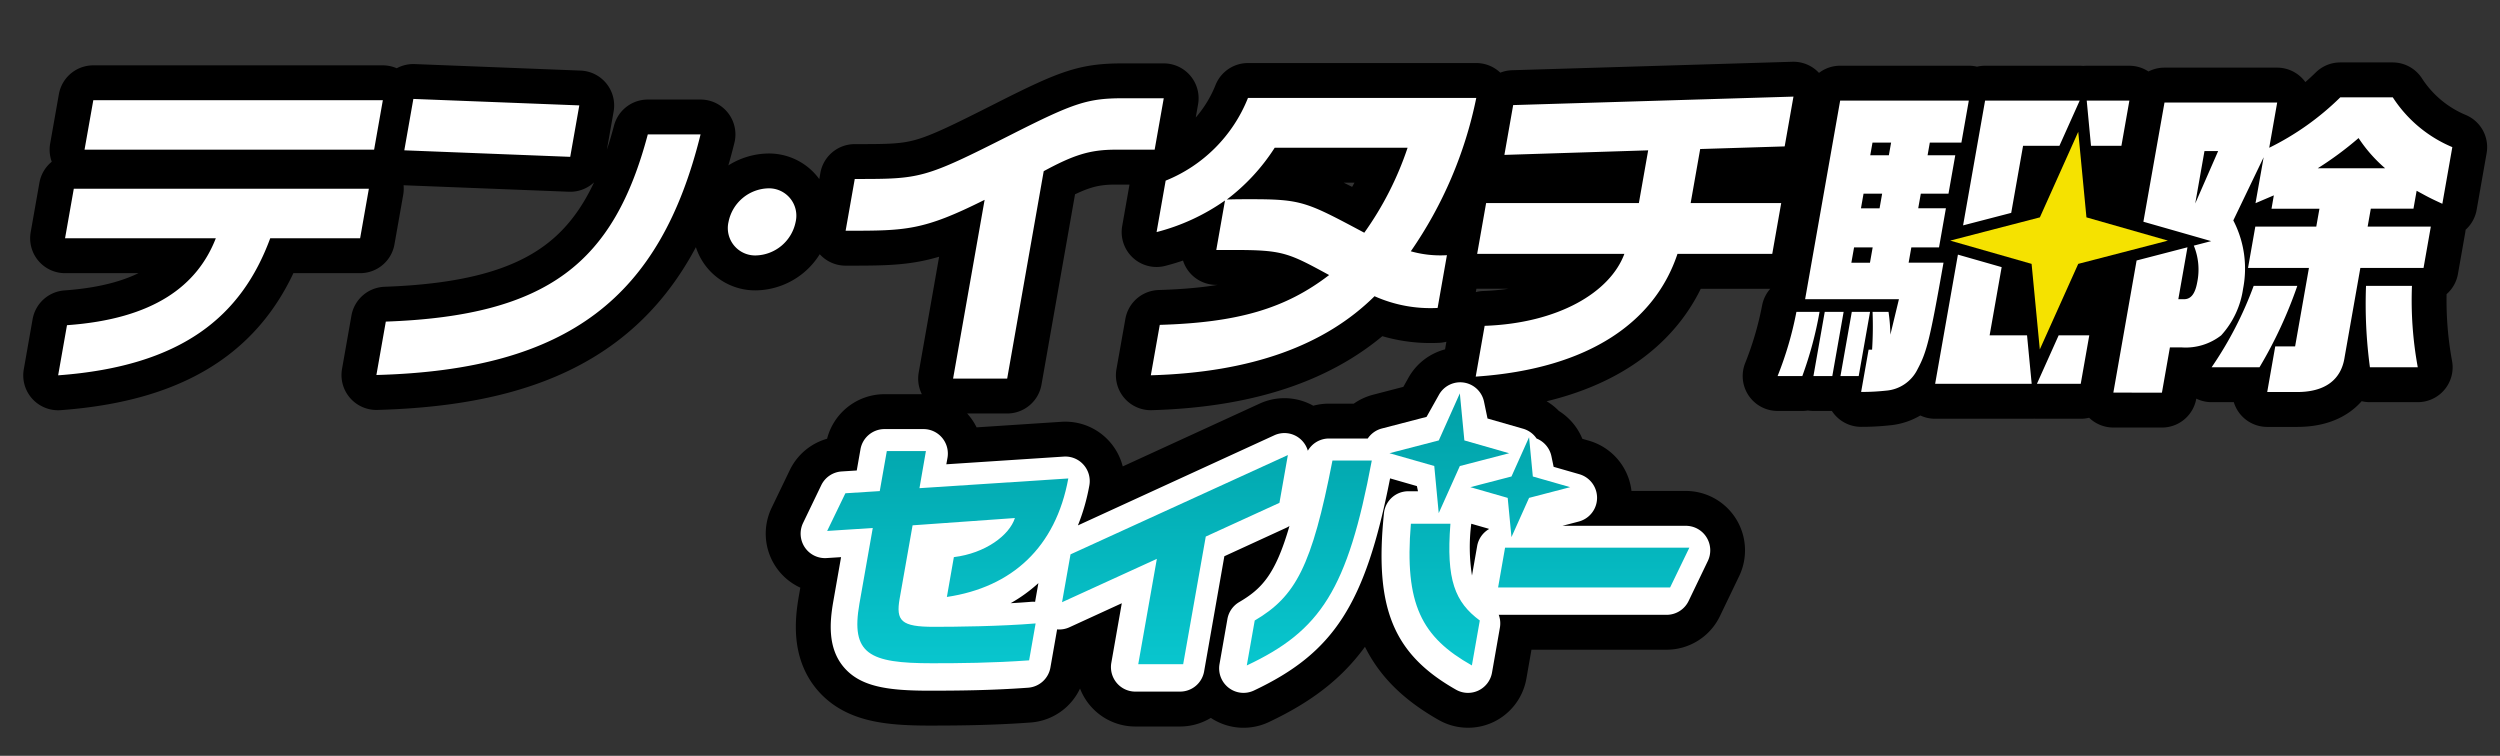
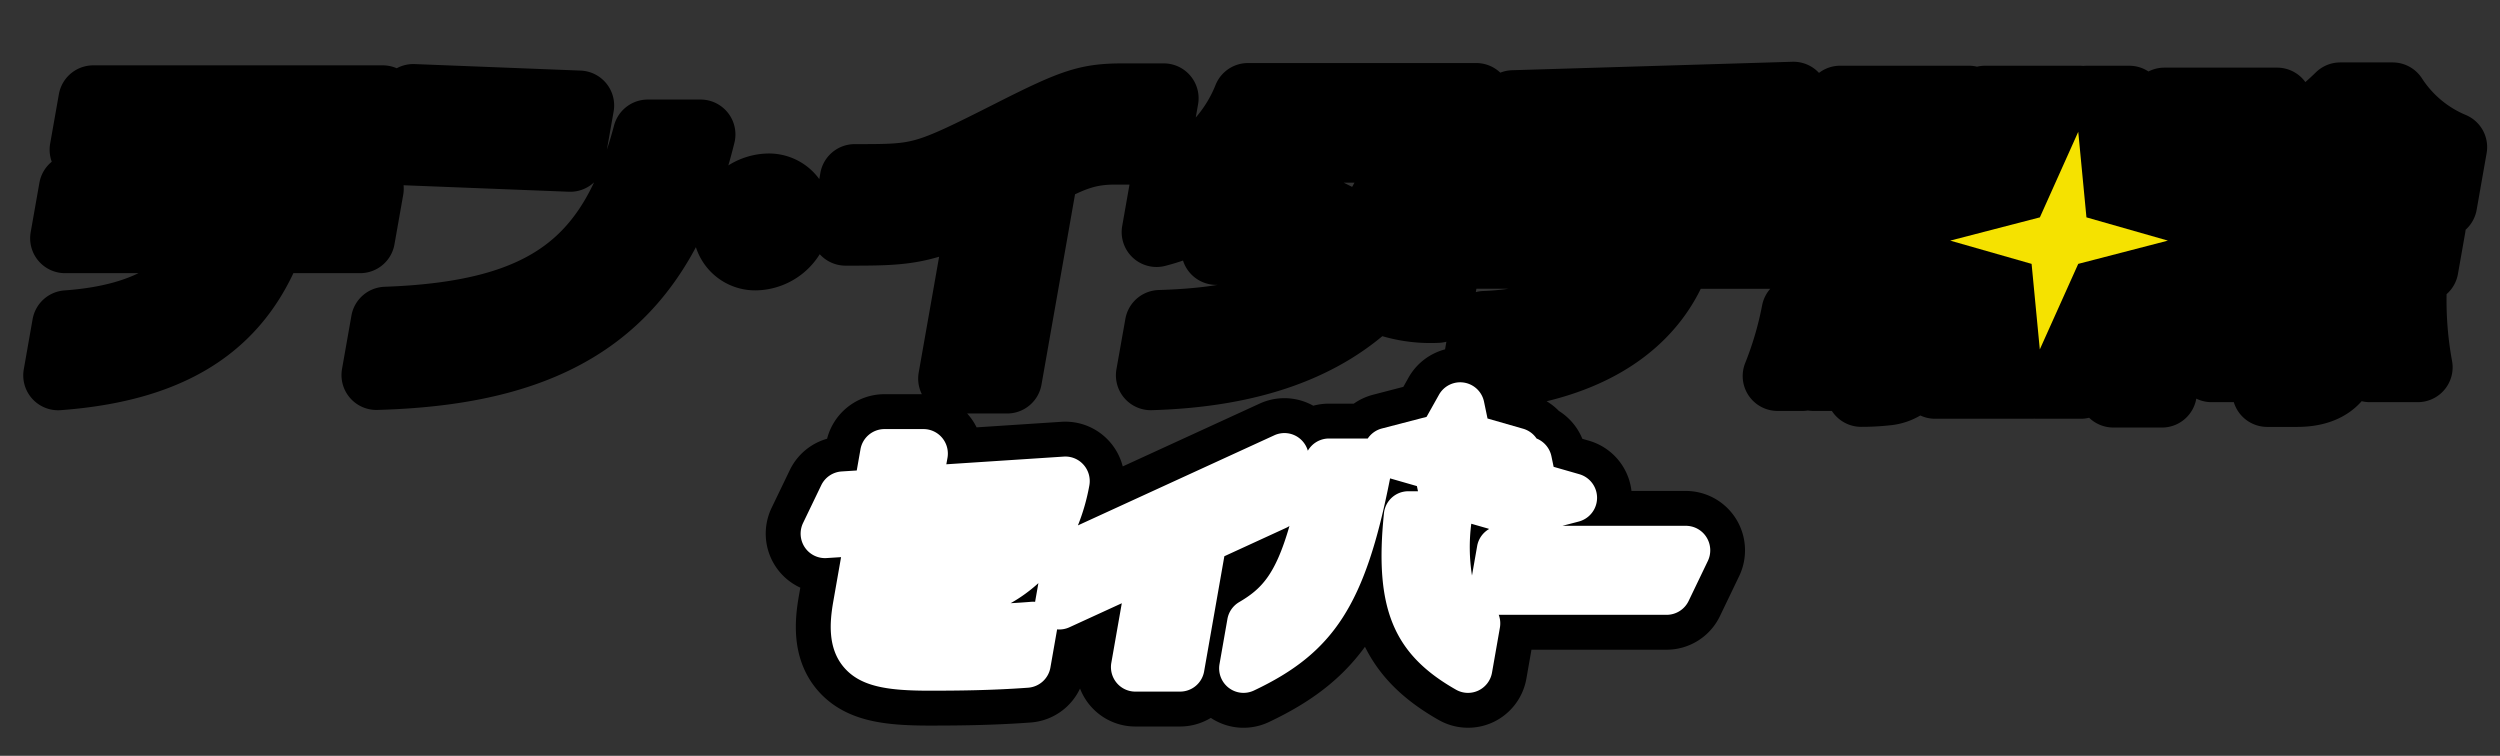
<svg xmlns="http://www.w3.org/2000/svg" width="215" height="65" viewBox="0 0 215 65">
  <rect x="0" y="0" width="215" height="65" fill="#333333" stroke="none" />
  <defs>
    <clipPath id="clip-path">
      <rect id="長方形_18630" data-name="長方形 18630" width="215" height="65" transform="translate(0 0.001)" fill="none" stroke="#707070" stroke-width="1" />
    </clipPath>
    <linearGradient id="linear-gradient" x1="0.5" x2="0.5" y2="1" gradientUnits="objectBoundingBox">
      <stop offset="0" stop-color="#01a0a7" />
      <stop offset="1" stop-color="#08c6ce" />
    </linearGradient>
  </defs>
  <g id="テン_イタチ_footer_ロゴ" data-name="テン・イタチ_footer_ロゴ" transform="translate(0)" clip-path="url(#clip-path)">
    <g id="テン_イタチ_footer_ロゴ-2" data-name="テン・イタチ_footer_ロゴ" transform="translate(5 8.308)">
      <path id="黒フチ" d="M-569.572-104.992c-5.414-3.067-7.037-7.04-6.2-15.176a2.1,2.1,0,0,1,2.085-1.892h.842l-.093-.443-2.307-.663c-2.126,10.841-4.837,15-11.713,18.246a2.09,2.09,0,0,1-.89.2,2.084,2.084,0,0,1-1.274-.434,2.115,2.115,0,0,1-.79-2.041l.679-3.869a2.108,2.108,0,0,1,1-1.452c1.9-1.12,3.112-2.3,4.335-6.552a2.054,2.054,0,0,1-.285.159l-5.318,2.439-1.74,9.9a2.1,2.1,0,0,1-2.064,1.742h-3.853a2.09,2.09,0,0,1-1.605-.754,2.115,2.115,0,0,1-.458-1.722l.9-5.125-4.506,2.068a2.077,2.077,0,0,1-1.06.181c0,.032-.009.064-.014.1l-.558,3.179a2.1,2.1,0,0,1-1.912,1.736c-3.2.234-6.132.257-8.485.257-3.6,0-5.969-.336-7.4-2.053-1.361-1.633-1.185-3.833-.881-5.567l.678-3.861-1.251.08a2.092,2.092,0,0,1-1.873-.928,2.122,2.122,0,0,1-.146-2.1l1.563-3.244a2.1,2.1,0,0,1,1.753-1.184l1.3-.083.32-1.819a2.1,2.1,0,0,1,2.063-1.741h3.353a2.092,2.092,0,0,1,1.605.753,2.117,2.117,0,0,1,.458,1.723l-.1.554,10.1-.662a2.087,2.087,0,0,1,1.7.7,2.114,2.114,0,0,1,.5,1.782,17.459,17.459,0,0,1-.983,3.434l16.892-7.751a2.082,2.082,0,0,1,2.151.252,2.109,2.109,0,0,1,.729,1.078,2.093,2.093,0,0,1,1.813-1.05h3.34a2.1,2.1,0,0,1,1.21-.861l3.847-1,1.066-1.9a2.091,2.091,0,0,1,2.145-1.05,2.1,2.1,0,0,1,1.732,1.651l.3,1.44,3.061.879a2.088,2.088,0,0,1,1.158.843,2.108,2.108,0,0,1,1.278,1.526l.189.908,2.215.635a2.107,2.107,0,0,1,1.519,2.054,2.106,2.106,0,0,1-1.569,2.015l-1.409.368h10.614a2.1,2.1,0,0,1,1.775.988,2.123,2.123,0,0,1,.111,2.039l-1.652,3.437a2.093,2.093,0,0,1-1.886,1.191H-565.9a2.121,2.121,0,0,1,.1,1.1l-.679,3.87a2.109,2.109,0,0,1-1.168,1.54,2.086,2.086,0,0,1-.9.2A2.084,2.084,0,0,1-569.572-104.992Zm-38.306-7.439c.6-.033,1.185-.072,1.741-.118a2.051,2.051,0,0,1,.365,0c0-.032.009-.064.014-.1l.265-1.506A12.95,12.95,0,0,1-607.878-112.432Zm39.676-2.381.444-2.533a2.106,2.106,0,0,1,1.007-1.455l-.007-.033-1.5-.433A15.72,15.72,0,0,0-568.2-114.813Zm55.157-15.729,2-11.364,2.935-.762,1.44-.375-.787,4.465h.5c.588,0,.952-.476,1.125-1.456a5.428,5.428,0,0,0-.294-3.151l1.494-.388-3.461-.99-2.369-.677,1.808-10.253h9.691l-.686,3.893a23.5,23.5,0,0,0,6.115-4.34h4.51a11.282,11.282,0,0,0,5.126,4.284l-.858,4.872c-1.036-.476-1.189-.561-2.211-1.12l-.273,1.541H-490.9l-.272,1.539h5.434l-.627,3.556H-491.8l-1.353,7.673c-.29,1.96-1.7,3-4.085,3h-2.577l.69-3.921h1.709l1.19-6.749h-5.238l.627-3.556h5.238l.272-1.539h-4.117l.2-1.149-1.576.673.7-3.95-2.61,5.434a8.983,8.983,0,0,1,.84,5.88,7.52,7.52,0,0,1-1.883,4.005,4.961,4.961,0,0,1-3.4,1.037h-1.009l-.686,3.89ZM-506-146.81l1.971-4.508h-1.176Zm10.533-3.025h5.8a12.477,12.477,0,0,1-2.286-2.6A28.889,28.889,0,0,1-495.469-149.835Zm-38.629,15.6h.308a32.41,32.41,0,0,0,.041-3.248h1.372a15.2,15.2,0,0,1,.158,1.961l.735-3.053h-8.068l3.012-17.082h11.064l-.637,3.612h-2.717l-.192,1.092h2.381l-.583,3.3h-2.38l-.223,1.259h2.381l-.592,3.361h-2.381l-.234,1.315h3c-1.165,6.609-1.436,7.673-2.229,9.158a3.294,3.294,0,0,1-2.708,1.847,19.231,19.231,0,0,1-2.147.113Zm-1.483-7.478h1.6l.232-1.315h-1.6Zm.825-4.676h1.6l.222-1.259h-1.6Zm.8-4.564h1.6l.193-1.092h-1.6Zm14.334,19.658,1.148-2.558.723-1.613h2.633l-.736,4.172Zm-8.754,0,1.96-11.109,3.76,1.075-1.034,5.863h3.216l.125,1.305.274,2.866Zm-84.456-.453,2.711-15.373c-5.315,2.659-6.745,2.659-11.954,2.659l.786-4.452c5.686,0,5.911,0,13.444-3.809,5.475-2.772,6.6-3.135,9.741-3.135h3.389l-.781,4.423h-3.359c-2.241,0-3.643.476-6.182,1.849l-3.145,17.838Zm45.714-4.536c6.343-.224,10.789-2.886,12.016-6.19h-12.66l.77-4.368h13.138l.8-4.536-12.365.392.755-4.284,24.105-.728-.756,4.283-7.266.225-.82,4.649h7.788l-.771,4.368h-8.151c-1.909,5.741-7.457,9.885-17.352,10.557Zm30.6,4.316.973-5.516h1.569l-.974,5.516Zm-2.324,0,.972-5.516h1.625l-.973,5.516Zm-3.082,0a30.013,30.013,0,0,0,1.618-5.516h1.988a32.028,32.028,0,0,1-1.477,5.516Zm-53.134-4.4c6.729-.2,10.807-1.4,14.565-4.285-3.552-1.932-3.989-2.156-8.247-2.156h-1.457l.75-4.256a17.993,17.993,0,0,1-5.885,2.717l.78-4.424a12.752,12.752,0,0,0,7.08-7.114h19.635a35.6,35.6,0,0,1-5.63,13.19,9.312,9.312,0,0,0,3.105.335l-.8,4.538a11.772,11.772,0,0,1-5.425-1.009c-4.243,4.2-10.539,6.551-19.24,6.8Zm17.588-7.924a27.694,27.694,0,0,0,3.725-7.309h-11.429a17.144,17.144,0,0,1-4.117,4.452c.677-.027,1.349-.027,1.993-.027C-582.841-147.179-582.46-146.956-577.467-144.294Zm-111.566,7.952c7.488-.532,11.218-3.416,12.8-7.476H-689.2l.751-4.256h25.377l-.751,4.256h-7.731c-2.468,6.693-7.57,11-18.24,11.79Zm27.419-.307c14.01-.5,19.616-5.125,22.531-16.1h4.538c-3.445,13.973-11.3,20.247-27.879,20.694Zm170.633,3.925a40.7,40.7,0,0,1-.335-7h3.95a31.826,31.826,0,0,0,.5,7Zm-13.613,0a31.617,31.617,0,0,0,3.615-7h3.754a37.576,37.576,0,0,1-3.251,7Zm-15.479-8.89-7.005-2,7.712-2,3.3-7.357.705,7.357,7.006,2-7.712,2-3.3,7.358Zm-112.067-3.611a3.585,3.585,0,0,1,3.393-2.883,2.351,2.351,0,0,1,2.377,2.883,3.587,3.587,0,0,1-3.395,2.886A2.352,2.352,0,0,1-632.139-145.227Zm108.063-10.432h8.137l-1.021,2.278-.724,1.613h-3.127L-521.828-146l-4.14,1.075Zm-135.948,4.279.779-4.424,14.271.56-.781,4.424Zm-27.5-.056.751-4.256h24.9l-.751,4.256Zm172.556-.331-.125-1.305-.248-2.586h3.668l-.685,3.891Z" transform="translate(689.793 156)" stroke="#000" stroke-linecap="round" stroke-linejoin="round" stroke-width="6" />
      <g id="ロゴパス" transform="translate(0 0)">
        <rect id="黒ベタ" width="10" height="16" transform="translate(173.01 3.692)" />
        <rect id="黒ベタ-2" data-name="黒ベタ" width="10" height="8" transform="translate(146.01 3.692)" />
-         <path id="パス_117129" data-name="パス 117129" d="M176.748,25.458l2-11.364,2.934-.761,1.441-.375-.787,4.465h.5c.588,0,.952-.476,1.125-1.456a5.422,5.422,0,0,0-.294-3.151l1.494-.388-3.46-.99-2.369-.677L181.147.508h9.691L190.153,4.4a23.5,23.5,0,0,0,6.115-4.34h4.51A11.28,11.28,0,0,0,205.9,4.345l-.858,4.872c-1.036-.476-1.189-.56-2.211-1.12l-.272,1.541h-3.669l-.272,1.539h5.434l-.627,3.557h-5.434l-1.353,7.672c-.29,1.96-1.7,3-4.086,3H189.98l.69-3.921h1.709l1.189-6.748h-5.238l.627-3.557H194.2l.272-1.539H190.35l.2-1.149-1.576.673.7-3.95-2.61,5.433a8.982,8.982,0,0,1,.84,5.88,7.522,7.522,0,0,1-1.883,4.005,4.96,4.96,0,0,1-3.4,1.036h-1.009l-.686,3.89ZM183.79,9.19l1.971-4.508h-1.176Zm10.533-3.025h5.8a12.452,12.452,0,0,1-2.286-2.6A28.868,28.868,0,0,1,194.323,6.165ZM155.7,21.763H156a32.08,32.08,0,0,0,.041-3.248h1.373a15.215,15.215,0,0,1,.158,1.961l.736-3.053h-8.068L153.254.341h11.064l-.637,3.612h-2.717l-.192,1.092h2.381l-.583,3.3H160.19l-.223,1.26h2.381l-.592,3.361h-2.381l-.233,1.315h3c-1.165,6.61-1.436,7.673-2.23,9.158a3.294,3.294,0,0,1-2.708,1.848,19.414,19.414,0,0,1-2.147.112Zm-1.483-7.478h1.6l.232-1.315h-1.6Zm.825-4.676h1.6l.222-1.26h-1.6Zm.8-4.564h1.6l.193-1.092h-1.6ZM170.175,24.7l1.148-2.559.723-1.613h2.633l-.736,4.172Zm-8.753,0,1.959-11.11,3.761,1.075-1.034,5.863h3.217l.125,1.305.275,2.866ZM76.966,24.25,79.677,8.877c-5.315,2.659-6.744,2.659-11.954,2.659l.786-4.452c5.686,0,5.91,0,13.444-3.809C87.428.5,88.557.14,91.694.14h3.389L94.3,4.564h-3.36c-2.242,0-3.642.476-6.181,1.849L81.617,24.25Zm45.714-4.536c6.343-.224,10.789-2.885,12.016-6.189h-12.66l.77-4.368h13.137l.8-4.536-12.365.392.755-4.284L149.238,0l-.756,4.283-7.266.225-.82,4.648h7.788l-.77,4.368h-8.151c-1.909,5.741-7.457,9.885-17.352,10.557Zm30.6,4.317.974-5.516h1.569l-.974,5.516Zm-2.324,0,.972-5.516h1.624l-.973,5.516Zm-3.082,0a30.047,30.047,0,0,0,1.617-5.516h1.989A32.006,32.006,0,0,1,150,24.031Zm-53.134-4.4c6.729-.2,10.807-1.4,14.565-4.285-3.553-1.932-3.99-2.156-8.247-2.156H99.6l.75-4.256a17.978,17.978,0,0,1-5.884,2.717l.78-4.424a12.751,12.751,0,0,0,7.08-7.114H121.96a35.6,35.6,0,0,1-5.63,13.19,9.322,9.322,0,0,0,3.105.335l-.8,4.537a11.768,11.768,0,0,1-5.424-1.008c-4.243,4.2-10.539,6.552-19.24,6.8Zm17.588-7.924A27.663,27.663,0,0,0,116.052,4.4H104.623a17.155,17.155,0,0,1-4.117,4.452c.677-.027,1.349-.027,1.992-.027C106.953,8.821,107.333,9.044,112.326,11.705ZM.761,19.658c7.488-.532,11.218-3.416,12.8-7.477H.595l.751-4.256H26.722l-.751,4.256H18.24C15.773,18.874,10.67,23.186,0,23.97ZM28.18,19.35c14.011-.5,19.616-5.125,22.531-16.1h4.538C51.8,17.221,43.948,23.494,27.37,23.942Zm170.633,3.925a40.77,40.77,0,0,1-.335-7h3.95a31.861,31.861,0,0,0,.5,7Zm-13.613,0a31.645,31.645,0,0,0,3.616-7h3.753a37.6,37.6,0,0,1-3.251,7ZM57.654,10.774A3.585,3.585,0,0,1,61.048,7.89a2.352,2.352,0,0,1,2.377,2.884,3.587,3.587,0,0,1-3.395,2.885A2.351,2.351,0,0,1,57.654,10.774ZM165.718.341h8.137l-1.022,2.278-.723,1.613h-3.127L167.964,10l-4.139,1.075ZM29.77,4.62,30.549.2,44.82.756,44.039,5.18Zm-27.5-.056L3.025.307h24.9l-.751,4.256Zm172.557-.331-.125-1.306L174.458.341h3.669l-.686,3.891Z" fill="#fff" />
        <path id="パス_117130" data-name="パス 117130" d="M209.919,15.057l7.712-2-7.006-2-.705-7.358-3.3,7.358-7.712,2,7,2,.706,7.358Z" transform="translate(-36.191 -0.672)" fill="#f5e200" />
      </g>
      <g id="セイバー" transform="translate(63.854 24.567)">
        <path id="合体_254" data-name="合体 254" d="M36.814,26.277a2.116,2.116,0,0,1-.79-2.041l.679-3.87a2.109,2.109,0,0,1,1-1.453c1.9-1.12,3.112-2.3,4.336-6.552a2.092,2.092,0,0,1-.285.159L36.44,14.961l-1.739,9.9a2.1,2.1,0,0,1-2.064,1.742H28.783a2.091,2.091,0,0,1-1.605-.753,2.118,2.118,0,0,1-.458-1.722l.9-5.124-4.505,2.067a2.083,2.083,0,0,1-1.06.181q-.006.048-.015.1l-.558,3.179a2.1,2.1,0,0,1-1.912,1.736c-3.2.234-6.132.257-8.485.257-3.6,0-5.969-.336-7.4-2.054C2.322,22.836,2.5,20.637,2.8,18.9l.678-3.861-1.251.08a2.092,2.092,0,0,1-1.873-.928A2.121,2.121,0,0,1,.21,12.1L1.773,8.854A2.1,2.1,0,0,1,3.526,7.67l1.3-.083.32-1.819A2.1,2.1,0,0,1,7.214,4.026h3.353a2.091,2.091,0,0,1,1.605.753A2.118,2.118,0,0,1,12.63,6.5l-.1.554,10.1-.662a2.088,2.088,0,0,1,1.7.7,2.116,2.116,0,0,1,.5,1.782,17.489,17.489,0,0,1-.983,3.435l16.892-7.75a2.083,2.083,0,0,1,2.152.251,2.111,2.111,0,0,1,.729,1.078,2.094,2.094,0,0,1,1.813-1.051h3.34a2.1,2.1,0,0,1,1.211-.861l3.846-1,1.066-1.9a2.092,2.092,0,0,1,3.877.6l.3,1.44,3.061.879a2.092,2.092,0,0,1,1.158.843,2.107,2.107,0,0,1,1.277,1.526l.189.908,2.215.636a2.112,2.112,0,0,1-.05,4.069l-1.409.368H76.133a2.094,2.094,0,0,1,1.775.989,2.122,2.122,0,0,1,.111,2.038l-1.652,3.437A2.1,2.1,0,0,1,74.481,20H60.038a2.118,2.118,0,0,1,.1,1.1l-.679,3.87a2.107,2.107,0,0,1-1.168,1.54,2.084,2.084,0,0,1-1.924-.069c-5.414-3.068-7.037-7.039-6.2-15.176A2.1,2.1,0,0,1,52.25,9.373h.842L53,8.929l-2.307-.663c-2.126,10.84-4.837,15-11.714,18.246a2.084,2.084,0,0,1-2.164-.235ZM18.061,19c.6-.033,1.186-.072,1.741-.118a2.084,2.084,0,0,1,.365,0q.006-.048.015-.1l.265-1.507A12.969,12.969,0,0,1,18.061,19ZM57.737,16.62l.444-2.533a2.108,2.108,0,0,1,1.007-1.455l-.007-.033-1.505-.432A15.743,15.743,0,0,0,57.737,16.62Z" transform="translate(0 0)" fill="#fff" />
-         <path id="パス_117141" data-name="パス 117141" d="M58.3,13.269l-.6,3.425H72.492l1.657-3.425ZM6.237,17.635l1.109-6.286,8.8-.627c-.47,1.483-2.538,3.029-5.25,3.362l-.6,3.425c5.6-.835,9.355-4.26,10.442-10.19l-12.8.835L8.493,4.96H5.131L4.523,8.405l-2.956.187L0,11.832l3.922-.253L2.777,18.074c-.767,4.343.827,5.137,6.235,5.137,2.318,0,5.2-.022,8.356-.25l.559-3.175c-3.009.251-6.9.292-8.738.292-2.82,0-3.295-.5-2.953-2.443M39.621,5.306l-18.692,8.54L20.2,17.96l8.153-3.726-1.6,9.059h3.864L32.56,12.315l6.336-2.9ZM36.77,19.535,36.088,23.4c6.353-2.986,8.667-6.515,10.751-17.626H43.456C41.681,14.9,40.287,17.467,36.77,19.535M52.594,10.3,54.41,6.25l4.241-1.1L54.8,4.047,54.41,0,52.6,4.047l-4.242,1.1,3.853,1.1Zm5.932-1.311.324,3.375,1.513-3.375L63.9,8.067l-3.213-.918-.323-3.375L58.851,7.149l-3.537.918ZM53.6,11.214H50.2c-.575,6.939.931,9.752,5.246,12.185l.681-3.864C54,17.954,53.219,16.066,53.6,11.214" transform="translate(2.282 0.954)" fill="url(#linear-gradient)" />
      </g>
    </g>
  </g>
</svg>